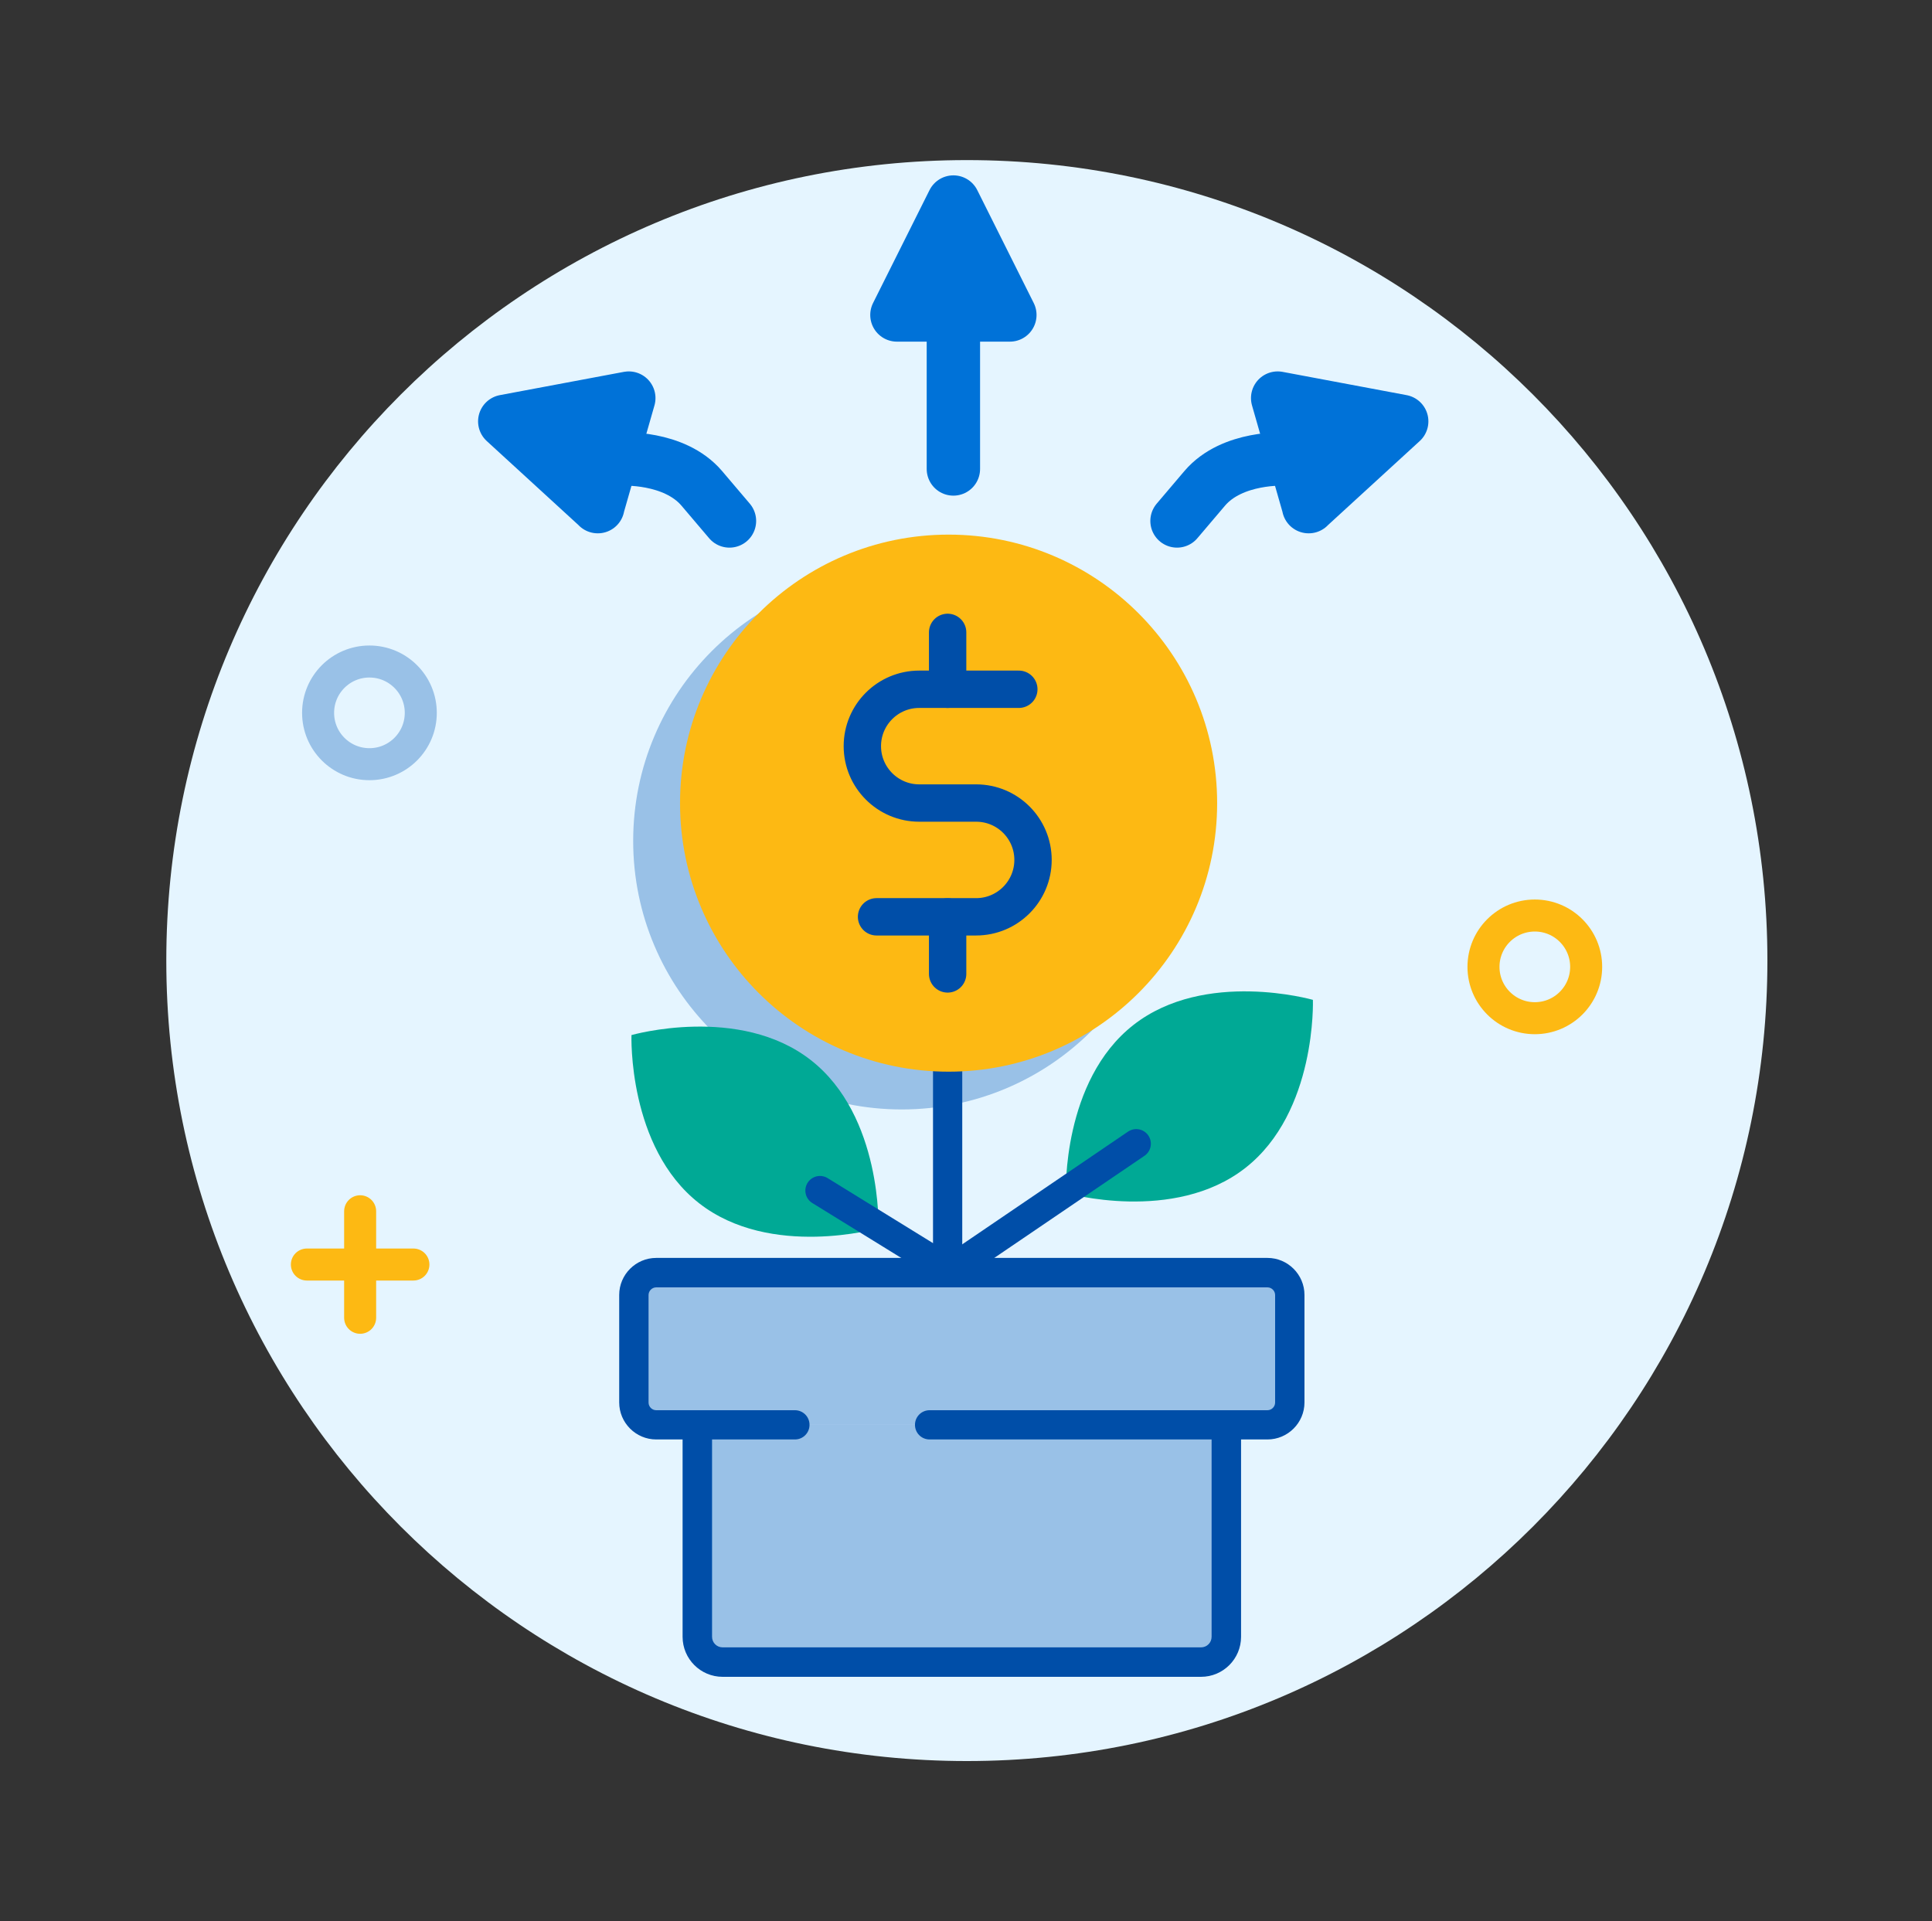
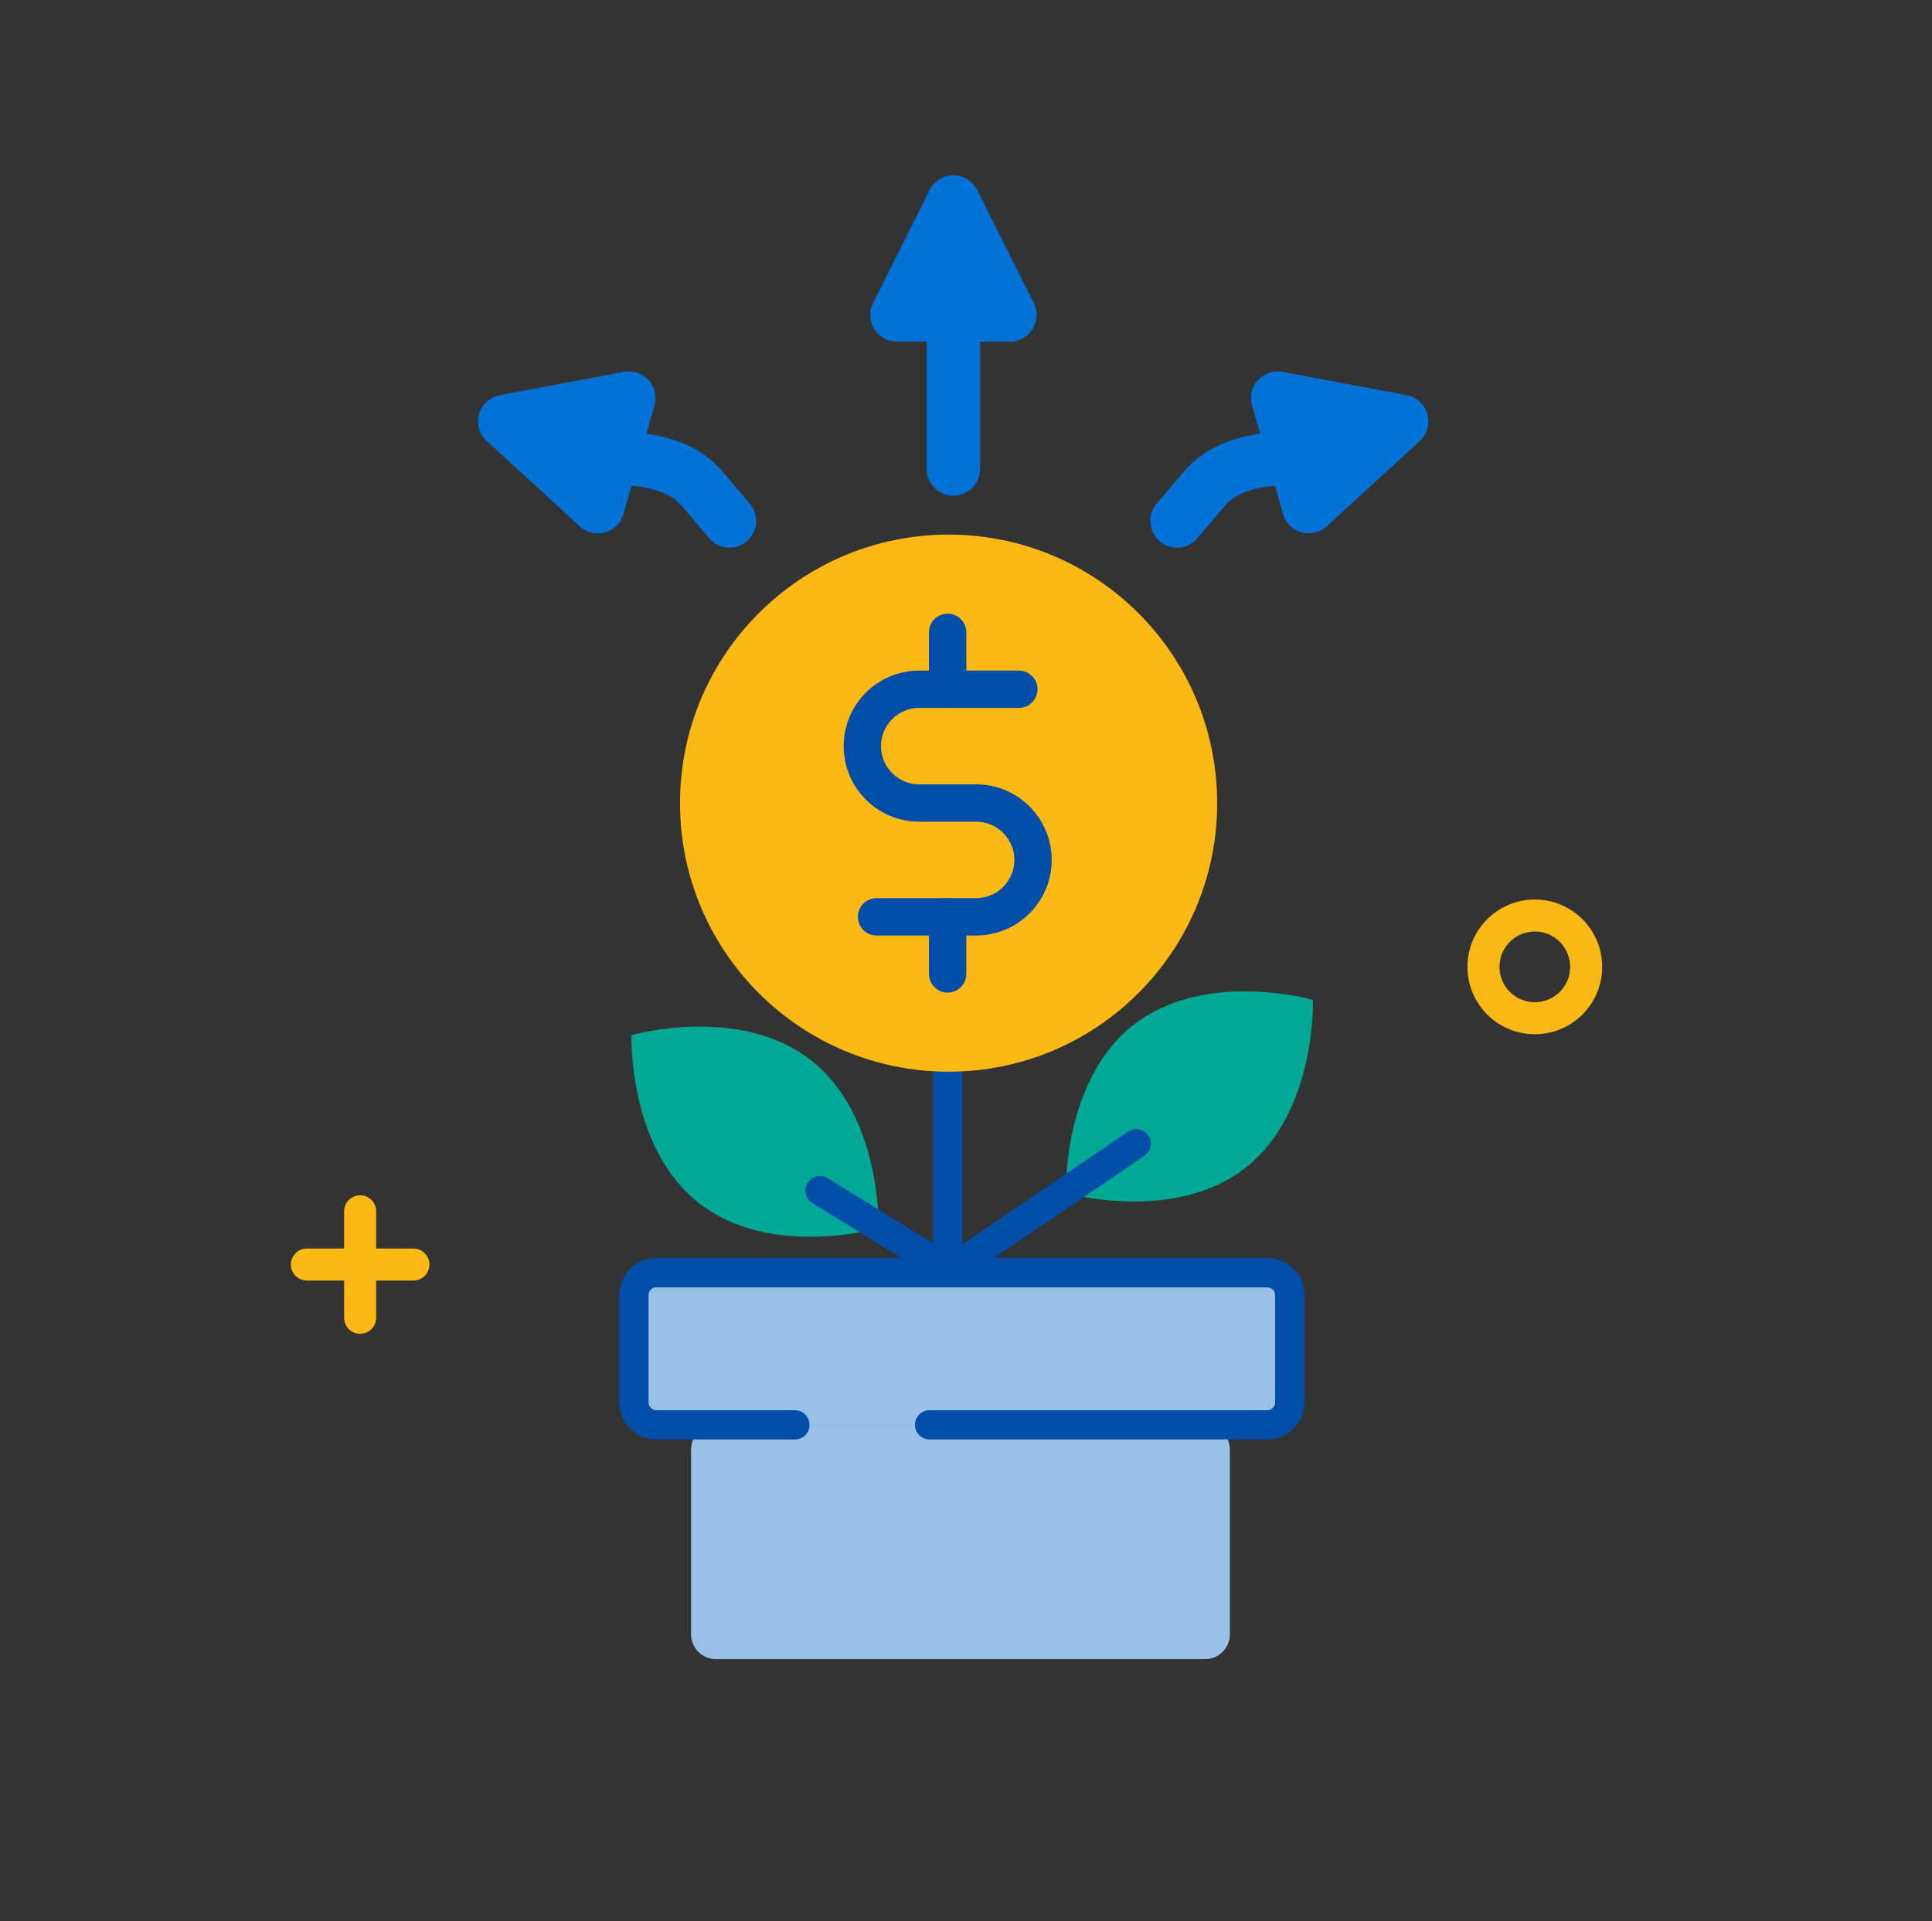
<svg xmlns="http://www.w3.org/2000/svg" width="181" height="180" viewBox="0 0 181 180" fill="none">
  <rect x="0" y="0" width="181" height="180" fill="#333333" stroke="none" />
  <mask id="mask0_2021_2349" style="mask-type:luminance" maskUnits="userSpaceOnUse" x="0" y="0" width="181" height="180">
    <path d="M180.58 0H0.58V180H180.58V0Z" fill="white" />
  </mask>
  <g mask="url(#mask0_2021_2349)">
-     <path d="M90.58 165C132.001 165 165.58 131.421 165.58 90C165.58 48.579 132.001 15 90.58 15C49.159 15 15.58 48.579 15.58 90C15.58 131.421 49.159 165 90.58 165Z" fill="#E5F5FF" />
    <mask id="mask1_2021_2349" style="mask-type:luminance" maskUnits="userSpaceOnUse" x="15" y="15" width="151" height="150">
      <path d="M90.58 15C132 15 165.58 48.58 165.58 90C165.58 131.42 132 165 90.58 165H15.58V90C15.58 48.58 49.16 15 90.58 15Z" fill="white" />
    </mask>
    <g mask="url(#mask1_2021_2349)">
-       <path d="M84.48 103.949C98.376 103.949 109.64 92.684 109.64 78.789C109.64 64.893 98.376 53.629 84.48 53.629C70.585 53.629 59.32 64.893 59.32 78.789C59.32 92.684 70.585 103.949 84.48 103.949Z" fill="#99C1E7" />
      <path d="M112.89 133.5H67.07C65.783 133.5 64.74 134.543 64.74 135.83V153.12C64.74 154.407 65.783 155.45 67.07 155.45H112.89C114.177 155.45 115.22 154.407 115.22 153.12V135.83C115.22 134.543 114.177 133.5 112.89 133.5Z" fill="#99C1E7" />
      <path d="M118.65 119.23H62.41C61.272 119.23 60.35 120.153 60.35 121.29V131.44C60.35 132.578 61.272 133.5 62.41 133.5H118.65C119.787 133.5 120.71 132.578 120.71 131.44V121.29C120.71 120.153 119.787 119.23 118.65 119.23Z" fill="#99C1E7" />
      <path d="M116.669 109.43C109.969 114.67 99.859 111.78 99.859 111.78C99.859 111.78 99.489 101.27 106.189 96.03C112.889 90.79 122.999 93.68 122.999 93.68C122.999 93.68 123.369 104.19 116.669 109.43Z" fill="#00A995" />
      <path d="M118.74 117.859H61.48C59.57 117.859 58.01 119.419 58.01 121.329V131.399C58.01 133.309 59.57 134.869 61.48 134.869H74.47C75.23 134.869 75.84 134.259 75.84 133.499C75.84 132.739 75.23 132.129 74.47 132.129H61.48C61.08 132.129 60.76 131.799 60.76 131.409V121.339C60.76 120.939 61.09 120.619 61.48 120.619H118.74C119.14 120.619 119.46 120.949 119.46 121.339V131.409C119.46 131.809 119.13 132.129 118.74 132.129H87.09C86.33 132.129 85.72 132.739 85.72 133.499C85.72 134.259 86.33 134.869 87.09 134.869H118.74C120.65 134.869 122.21 133.309 122.21 131.399V121.329C122.21 119.419 120.65 117.859 118.74 117.859Z" fill="#004EA8" />
-       <path d="M113.509 133.778V153.358C113.509 153.908 113.069 154.348 112.519 154.348H67.699C67.149 154.348 66.709 153.908 66.709 153.358V133.778C66.709 133.018 66.089 132.398 65.329 132.398C64.569 132.398 63.949 133.018 63.949 133.778V153.358C63.949 155.428 65.629 157.108 67.699 157.108H112.519C114.589 157.108 116.269 155.428 116.269 153.358V133.778C116.269 133.018 115.649 132.398 114.889 132.398C114.129 132.398 113.509 133.018 113.509 133.778Z" fill="#004EA8" />
      <path d="M88.779 92.891V119.231" stroke="#004EA8" stroke-width="2.74" stroke-miterlimit="10" stroke-linecap="round" />
      <path d="M106.449 107.16L90.609 117.93" stroke="#004EA8" stroke-width="2.74" stroke-miterlimit="10" stroke-linecap="round" />
      <path d="M88.869 100.41C102.764 100.41 114.029 89.145 114.029 75.25C114.029 61.354 102.764 50.09 88.869 50.09C74.974 50.09 63.709 61.354 63.709 75.25C63.709 89.145 74.974 100.41 88.869 100.41Z" fill="#FDB913" />
      <path d="M65.49 112.731C72.19 117.971 82.3 115.081 82.3 115.081C82.3 115.081 82.67 104.571 75.97 99.331C69.27 94.091 59.16 96.981 59.16 96.981C59.16 96.981 58.79 107.491 65.49 112.731Z" fill="#00A995" />
      <path d="M76.82 111.551L87.16 117.931" stroke="#004EA8" stroke-width="2.74" stroke-miterlimit="10" stroke-linecap="round" />
      <path d="M95.449 64.58H86.119C83.169 64.58 80.789 66.97 80.789 69.91C80.789 72.85 83.179 75.24 86.119 75.24H91.449C94.399 75.24 96.779 77.63 96.779 80.57C96.779 83.51 94.389 85.9 91.449 85.9H82.119" stroke="#004EA8" stroke-width="3.5" stroke-linecap="round" stroke-linejoin="round" />
      <path d="M88.779 64.58V59.25" stroke="#004EA8" stroke-width="3.5" stroke-linecap="round" stroke-linejoin="round" />
      <path d="M88.779 91.25V85.91" stroke="#004EA8" stroke-width="3.5" stroke-linecap="round" stroke-linejoin="round" />
      <path d="M94.609 29.51L89.319 18.93L84.029 29.51H94.609Z" fill="#0072D8" stroke="#0072D8" stroke-width="5" stroke-linecap="round" stroke-linejoin="round" />
      <path d="M89.318 43.939V30.789" stroke="#0072D8" stroke-width="5" stroke-linecap="round" stroke-linejoin="round" />
      <path d="M110.27 48.81C110.27 48.81 110.27 48.81 112.86 45.76C115.45 42.71 120.44 43.01 120.44 43.01" stroke="#0072D8" stroke-width="5" stroke-linecap="round" stroke-linejoin="round" />
      <path d="M122.599 47.469L131.319 39.479L119.699 37.299L122.609 47.469H122.599Z" fill="#0072D8" stroke="#0072D8" stroke-width="5" stroke-linecap="round" stroke-linejoin="round" />
      <path d="M68.34 48.81C68.34 48.81 68.34 48.81 65.75 45.76C63.16 42.71 58.17 43.01 58.17 43.01" stroke="#0072D8" stroke-width="5" stroke-linecap="round" stroke-linejoin="round" />
      <path d="M56.009 47.469L47.289 39.479L58.909 37.299L55.999 47.469H56.009Z" fill="#0072D8" stroke="#0072D8" stroke-width="5" stroke-linecap="round" stroke-linejoin="round" />
-       <path d="M34.611 71.6C37.267 71.6 39.421 69.447 39.421 66.79C39.421 64.134 37.267 61.98 34.611 61.98C31.954 61.98 29.801 64.134 29.801 66.79C29.801 69.447 31.954 71.6 34.611 71.6Z" stroke="#99C1E7" stroke-width="3" stroke-miterlimit="10" />
      <path d="M33.74 113.488V123.468" stroke="#FDB913" stroke-width="3" stroke-miterlimit="10" stroke-linecap="round" />
      <path d="M38.73 118.479H28.75" stroke="#FDB913" stroke-width="3" stroke-miterlimit="10" stroke-linecap="round" />
      <path d="M143.79 95.399C146.447 95.399 148.6 93.246 148.6 90.589C148.6 87.933 146.447 85.779 143.79 85.779C141.134 85.779 138.98 87.933 138.98 90.589C138.98 93.246 141.134 95.399 143.79 95.399Z" stroke="#FDB913" stroke-width="3" stroke-miterlimit="10" />
    </g>
  </g>
</svg>